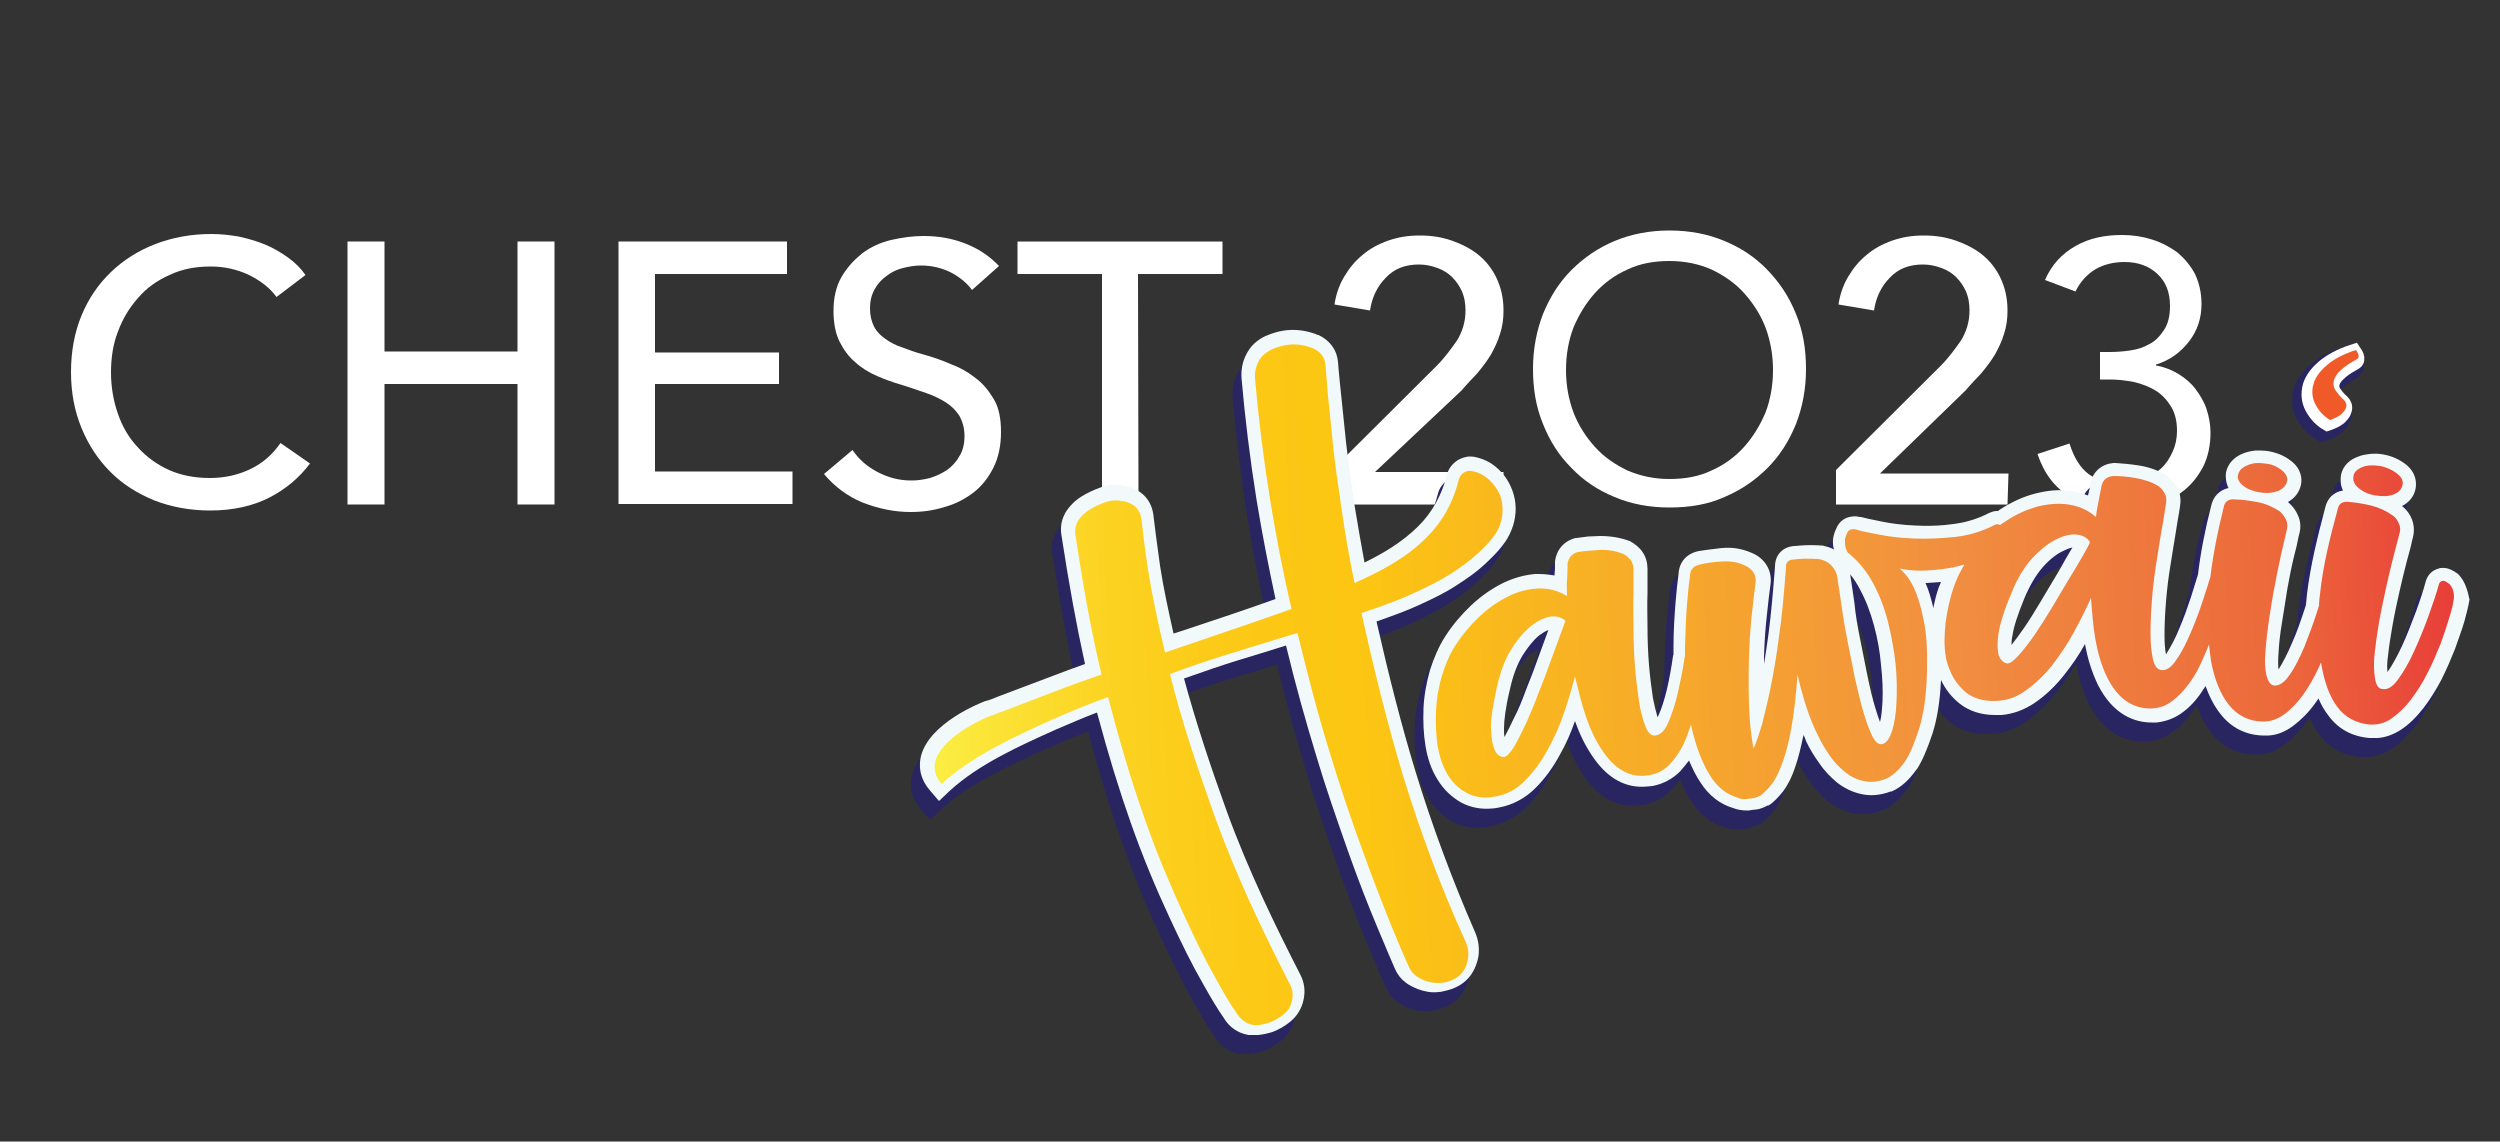
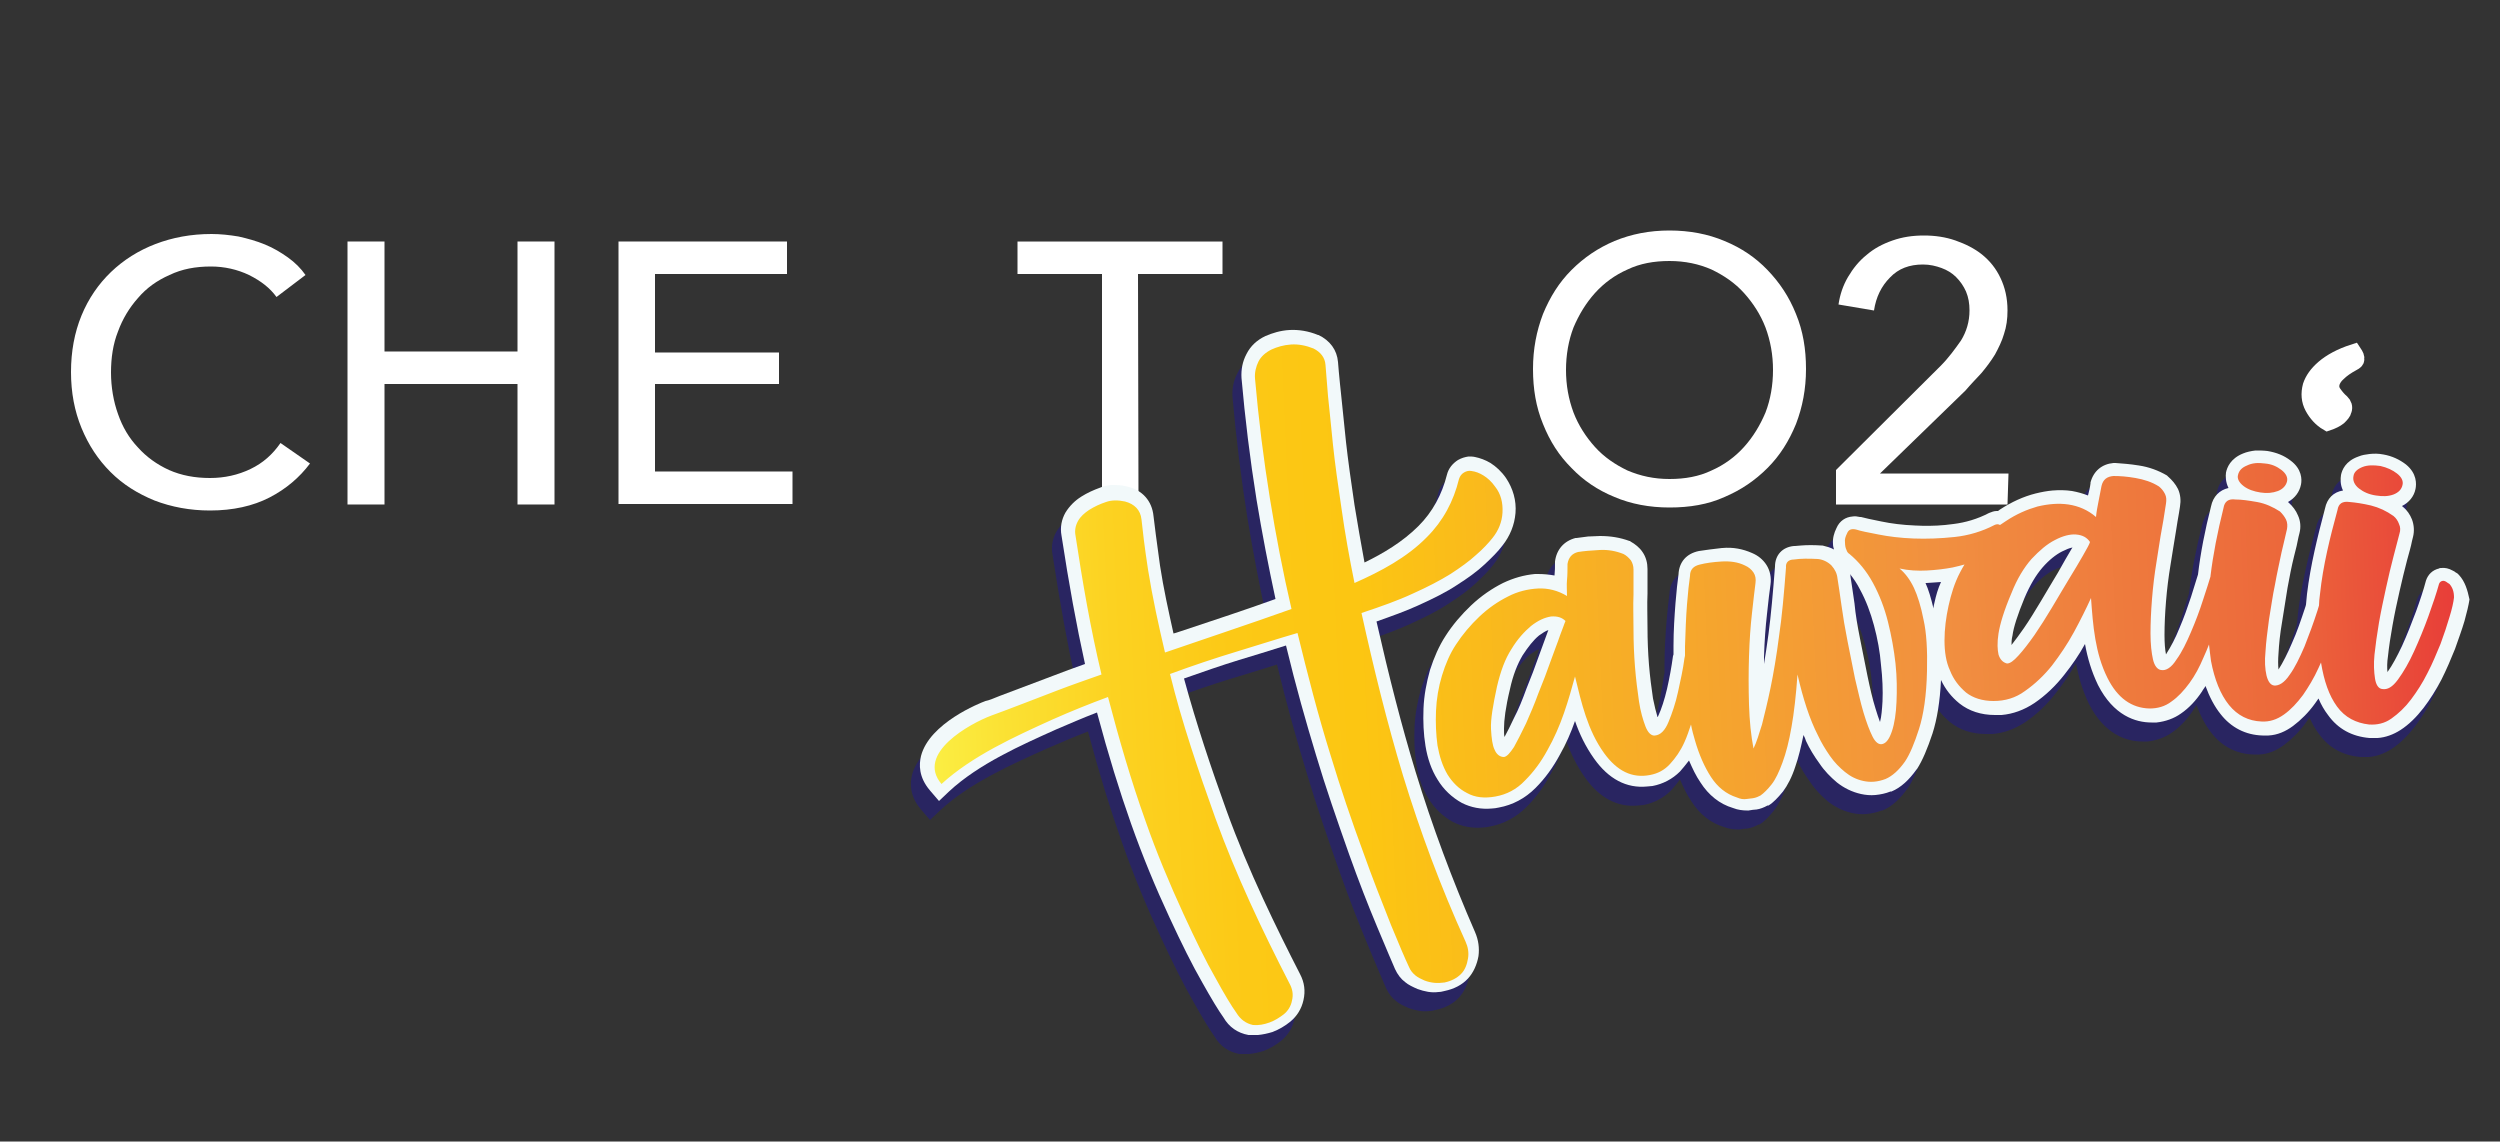
<svg xmlns="http://www.w3.org/2000/svg" xmlns:xlink="http://www.w3.org/1999/xlink" version="1.1" id="Layer_1" x="0px" y="0px" viewBox="0 0 500 228.3" style="enable-background:new 0 0 500 228.3;" xml:space="preserve">
  <rect x="0" y="0" width="500" height="228.3" fill="#333333" stroke="none" />
  <style type="text/css">
	.st0{fill:#FFFFFF;}
	.st1{fill:#292561;}
	.st2{fill:#F2F9FA;}
	.st3{fill:url(#SVGID_1_);}
	.st4{fill:#FFFFFF;stroke:#292561;stroke-width:5.103;stroke-miterlimit:10;}
	.st5{fill:#FFFFFF;stroke:#FFFFFF;stroke-width:3.317;stroke-miterlimit:10;}
	.st6{clip-path:url(#SVGID_00000024698566370080061370000002876903153260246449_);fill:#F05A28;}
</style>
  <g>
    <g>
      <g>
        <g>
          <path class="st0" d="M62,92.7c-2.1,2.8-4.8,5.1-8.1,6.8c-3.3,1.7-7.3,2.6-11.9,2.6c-4,0-7.7-0.7-11.1-2      c-3.4-1.4-6.3-3.2-8.8-5.7s-4.4-5.4-5.8-8.8c-1.4-3.4-2.1-7.1-2.1-11.2c0-4.1,0.7-7.9,2.1-11.3c1.4-3.4,3.4-6.3,5.9-8.7      c2.5-2.4,5.5-4.3,8.9-5.6s7.1-2,11.2-2c1.8,0,3.6,0.2,5.4,0.5c1.8,0.4,3.6,0.9,5.3,1.6c1.7,0.7,3.2,1.6,4.6,2.6      c1.4,1,2.6,2.2,3.5,3.5l-5.8,4.4c-1.3-1.8-3.1-3.2-5.5-4.4c-2.3-1.1-4.9-1.7-7.6-1.7c-3.1,0-5.8,0.5-8.3,1.7      c-2.5,1.1-4.6,2.6-6.3,4.6c-1.7,1.9-3.1,4.2-4,6.7c-1,2.5-1.4,5.3-1.4,8.2c0,2.9,0.5,5.8,1.4,8.3c0.9,2.6,2.2,4.8,4,6.7      c1.7,1.9,3.8,3.4,6.2,4.5c2.5,1.1,5.2,1.6,8.2,1.6c2.9,0,5.6-0.6,8.1-1.8c2.5-1.2,4.4-2.9,6-5.2L62,92.7z" />
          <path class="st0" d="M69.5,48.3h7.4v22h26.6v-22h7.4v52.6h-7.4V76.8H76.9v24.1h-7.4V48.3z" />
          <path class="st0" d="M131,94.3h27.5v6.5h-34.8V48.3h33.7v6.5H131v15.7h24.8v6.3H131L131,94.3L131,94.3z" />
-           <path class="st0" d="M194.4,58c-1-1.4-2.5-2.6-4.2-3.5c-1.8-0.9-3.8-1.4-6-1.4c-1.2,0-2.4,0.2-3.6,0.5c-1.2,0.3-2.3,0.8-3.3,1.6      c-1,0.7-1.8,1.6-2.4,2.7s-0.9,2.3-0.9,3.8c0,1.4,0.3,2.6,0.8,3.6c0.5,1,1.3,1.8,2.3,2.5c1,0.7,2.1,1.3,3.4,1.7      c1.3,0.5,2.7,1,4.2,1.4c1.8,0.5,3.6,1.1,5.4,1.9c1.9,0.7,3.5,1.6,5,2.8c1.5,1.1,2.7,2.6,3.7,4.3c1,1.7,1.4,3.9,1.4,6.5      c0,2.7-0.5,5.1-1.5,7.1c-1,2-2.3,3.7-4,5s-3.6,2.3-5.8,2.9c-2.2,0.7-4.4,1-6.8,1c-3.3,0-6.5-0.7-9.6-1.9      c-3.1-1.3-5.6-3.2-7.7-5.7l5.7-4.8c1.3,1.9,2.9,3.3,5,4.4s4.3,1.7,6.8,1.7c1.3,0,2.5-0.2,3.7-0.5c1.3-0.4,2.3-0.9,3.4-1.6      c1-0.7,1.9-1.7,2.5-2.8c0.7-1.1,1-2.5,1-4c0-1.6-0.4-2.9-1-4c-0.7-1.1-1.6-2-2.7-2.7s-2.5-1.4-4-1.9s-3.1-1.1-4.8-1.6      c-1.7-0.5-3.4-1.1-5-1.8c-1.6-0.7-3.1-1.6-4.4-2.8c-1.3-1.1-2.3-2.5-3.1-4.1c-0.8-1.6-1.2-3.7-1.2-6.1c0-2.6,0.5-4.9,1.6-6.8      c1.1-1.9,2.5-3.4,4.1-4.7c1.7-1.3,3.7-2.2,5.8-2.7c2.2-0.5,4.3-0.8,6.5-0.8c3.1,0,5.9,0.5,8.6,1.6c2.7,1.1,4.8,2.6,6.5,4.4      L194.4,58z" />
          <path class="st0" d="M227.7,100.9h-7.3V54.8h-16.9v-6.5h41v6.5h-16.9L227.7,100.9L227.7,100.9z" />
-           <path class="st0" d="M300.7,100.9h-34.3V94l20.9-20.8c1.6-1.6,2.9-3.4,4.1-5.1c1.1-1.8,1.7-3.8,1.7-6c0-1.4-0.2-2.6-0.7-3.8      c-0.5-1.1-1.1-2-2-2.9c-0.8-0.8-1.8-1.4-2.9-1.8c-1.1-0.4-2.3-0.7-3.7-0.7c-2.7,0-4.9,0.8-6.6,2.6c-1.7,1.7-2.8,3.9-3.2,6.6      l-7.1-1.2c0.3-2,0.9-3.8,1.9-5.5c1-1.7,2.2-3.2,3.7-4.4c1.5-1.3,3.2-2.2,5.2-2.9c2-0.7,4-1,6.3-1c2.2,0,4.3,0.3,6.3,1      c2,0.7,3.8,1.6,5.3,2.8c1.6,1.3,2.8,2.8,3.7,4.7c0.9,1.9,1.4,4,1.4,6.5c0,1.7-0.2,3.2-0.7,4.7c-0.4,1.4-1.1,2.8-1.8,4.1      c-0.8,1.3-1.7,2.5-2.7,3.7c-1,1.1-2.2,2.3-3.2,3.5L275,94.4h25.7L300.7,100.9L300.7,100.9z" />
          <path class="st0" d="M401.5,100.9h-34.3V94l20.9-20.8c1.6-1.6,2.9-3.4,4.1-5.1c1.1-1.8,1.7-3.8,1.7-6c0-1.4-0.2-2.6-0.7-3.8      c-0.5-1.1-1.1-2-2-2.9c-0.8-0.8-1.8-1.4-2.9-1.8c-1.1-0.4-2.3-0.7-3.7-0.7c-2.7,0-4.9,0.8-6.6,2.6c-1.7,1.7-2.8,3.9-3.2,6.6      l-7.1-1.2c0.3-2,0.9-3.8,1.9-5.5c1-1.7,2.2-3.2,3.7-4.4c1.5-1.3,3.2-2.2,5.2-2.9c2-0.7,4-1,6.3-1c2.2,0,4.3,0.3,6.3,1      s3.8,1.6,5.3,2.8c1.6,1.3,2.8,2.8,3.7,4.7c0.9,1.9,1.4,4,1.4,6.5c0,1.7-0.2,3.2-0.7,4.7c-0.4,1.4-1.1,2.8-1.8,4.1      c-0.8,1.3-1.7,2.5-2.7,3.7c-1,1.1-2.2,2.3-3.2,3.5l-17.1,16.6h25.7L401.5,100.9L401.5,100.9z" />
          <path class="st0" d="M333.9,101.5c-4,0-7.7-0.7-11-2.1c-3.4-1.4-6.2-3.3-8.6-5.8c-2.5-2.5-4.3-5.3-5.7-8.8c-1.4-3.4-2-7-2-11      c0-4,0.7-7.6,2-11c1.4-3.4,3.2-6.3,5.7-8.8c2.5-2.5,5.3-4.4,8.6-5.8c3.4-1.4,7-2.1,11-2.1c4,0,7.7,0.7,11,2.1      c3.4,1.4,6.2,3.3,8.6,5.8c2.4,2.5,4.3,5.3,5.7,8.8c1.4,3.4,2,7,2,11c0,4-0.7,7.6-2,11c-1.4,3.4-3.2,6.3-5.7,8.8      s-5.3,4.4-8.6,5.8C341.6,100.9,337.9,101.5,333.9,101.5z M333.9,95.8c3.1,0,5.9-0.5,8.4-1.7c2.5-1.1,4.7-2.7,6.5-4.7      c1.8-2,3.2-4.3,4.3-6.9c1-2.6,1.5-5.5,1.5-8.5s-0.5-5.8-1.5-8.5c-1-2.6-2.5-4.9-4.3-6.9c-1.8-2-4-3.5-6.5-4.7      c-2.5-1.1-5.3-1.7-8.4-1.7c-3.1,0-5.9,0.5-8.4,1.7c-2.5,1.1-4.7,2.7-6.5,4.7c-1.8,2-3.2,4.3-4.3,6.9c-1,2.6-1.5,5.5-1.5,8.5      s0.5,5.8,1.5,8.5c1,2.6,2.5,4.9,4.3,6.9c1.8,2,4,3.5,6.5,4.7C328.1,95.2,330.8,95.8,333.9,95.8z" />
        </g>
      </g>
    </g>
    <g>
-       <path class="st0" d="M420,70.4h1.9c1.3,0,2.7-0.1,4.1-0.3c1.4-0.2,2.7-0.6,3.9-1.3c1.2-0.6,2.1-1.6,2.9-2.8    c0.8-1.2,1.2-2.8,1.2-4.8c0-2.7-0.8-4.8-2.5-6.4c-1.7-1.6-3.9-2.4-6.6-2.4c-2.2,0-4.2,0.5-5.9,1.5c-1.6,1-3,2.5-3.9,4.4l-6.1-2.3    c1.3-3,3.3-5.2,6.1-6.8s5.9-2.2,9.3-2.2c2.1,0,4.1,0.3,6,0.9c1.9,0.6,3.6,1.5,5.1,2.6c1.4,1.2,2.6,2.6,3.5,4.3    c0.8,1.7,1.3,3.7,1.3,6c0,2.8-0.8,5.3-2.5,7.5c-1.7,2.2-3.9,3.8-6.6,4.6v0.2c1.7,0.3,3.2,0.9,4.5,1.7c1.3,0.8,2.5,1.8,3.4,3    c0.9,1.2,1.7,2.5,2.2,4c0.5,1.5,0.8,3.1,0.8,4.7c0,2.6-0.5,4.8-1.4,6.7c-1,1.9-2.2,3.5-3.8,4.8c-1.6,1.3-3.5,2.3-5.6,2.9    c-2.1,0.6-4.4,1-6.7,1c-4,0-7.6-0.9-10.6-2.6s-5.2-4.6-6.5-8.5l6.4-2.1c0.9,2.9,2.2,4.9,3.8,6.1c1.6,1.2,3.9,1.8,6.9,1.8    c1.5,0,2.9-0.2,4.2-0.8c1.3-0.5,2.4-1.2,3.4-2.1c1-0.9,1.7-2,2.3-3.3c0.6-1.3,0.9-2.7,0.9-4.2c0-2-0.4-3.6-1.2-4.9    c-0.8-1.3-1.8-2.4-3.1-3.2c-1.3-0.8-2.7-1.3-4.3-1.7c-1.6-0.3-3.2-0.5-4.9-0.5H420V70.4z" />
-     </g>
+       </g>
  </g>
  <g>
    <g>
      <g>
        <g>
          <g>
            <path class="st1" d="M281.3,158.1c-2.8-9.2-5.3-19-7.8-30c3.1-1.1,5.9-2.1,8.3-3.2c3.1-1.4,5.7-2.7,7.8-4.1       c2.2-1.4,4-2.7,5.5-4.1c1.5-1.4,2.7-2.6,3.6-3.8c1.5-1.9,2.4-4.1,2.6-6.5c0.2-2.5-0.5-4.9-1.9-7c-0.9-1.3-2-2.3-3.1-3       c-1-0.6-2.1-1-3.1-1.2c-0.4-0.1-0.9-0.1-1.3-0.1c-0.7,0.1-1.4,0.3-2.1,0.7c-1.1,0.7-1.9,1.7-2.2,2.9c-1,4-2.9,7.5-5.7,10.3       c-3.2,3.2-7.1,5.5-10.8,7.3c-0.7-3.9-1.4-7.7-2-11.5c-0.7-4.7-1.3-9-1.7-12.6c-0.4-3.7-0.7-6.9-1-9.7l-0.2-1.9       c-0.2-1.8-0.3-3.3-0.4-4.4c-0.2-2.4-1.6-4.3-3.9-5.4l-0.1,0c-1.9-0.8-3.9-1.1-5.7-1c-1.8,0.1-3.4,0.6-4.8,1.2       c-1.7,0.8-3,2-3.8,3.6c-0.8,1.5-1.1,3.1-1,4.8c0.7,8,1.7,16.2,3,24.3c1.1,6.7,2.4,13.4,3.8,19.9c-6.1,2.2-12.2,4.2-18.2,6.2       c-0.7,0.2-1.4,0.5-2.2,0.7c-1-4.5-2-9-2.7-13.6c-0.7-4.9-1.1-8.3-1.3-9.9c-0.3-3-2.2-5.2-5.3-5.9c-1.1-0.3-2.1-0.3-3.2-0.3       c-0.7,0.1-1.5,0.2-2.1,0.5c-1.4,0.5-2.7,1.1-3.8,1.8c-1.3,0.8-2.4,1.9-3.2,3.2c-0.8,1.4-1.1,3-0.8,4.6c1.5,9.8,3,18,4.7,25.7       c-2.3,0.8-4.4,1.6-6.5,2.4c-1.9,0.7-7.1,2.7-10.6,4c-1.2,0.5-2.2,0.9-2.8,1c-1.1,0.4-11.2,4.4-12.9,11       c-0.4,1.7-0.5,4.2,1.8,6.9l1.8,2.1l2-1.9c5.9-5.5,14.5-9.3,21.4-12.4c2.6-1.1,5.3-2.3,8.2-3.4c2.3,8.6,4.5,15.7,6.8,22.2       c2.3,6.5,4.9,12.8,7.7,18.8c2.4,5.2,4.6,9.6,6.5,12.9c1.9,3.4,3.3,5.7,4.3,7.1c1.1,1.9,2.8,3.1,5,3.5l0.2,0l0.2,0       c0.5,0,1,0,1.5,0c1-0.1,1.9-0.3,2.9-0.6c1.3-0.5,2.5-1.2,3.6-2.1c1.3-1.1,2.2-2.5,2.6-4.3c0.4-1.8,0.2-3.5-0.7-5.2       c-4.5-8.8-10.3-20.5-14.7-32.7c-3-8.3-6-17.2-8.5-26.4c3.7-1.3,7.4-2.6,11-3.7c2.9-0.9,6-1.8,9.4-2.9c2,8.3,4,15.3,6,21.9       c1.9,6.4,4.2,13,6.6,19.8c2,5.6,3.8,10.2,5.6,14.5c1.9,4.6,3.1,7.3,3.6,8.5c0.5,1.1,1.2,2,2,2.6c0.7,0.6,1.6,1,2.5,1.4       c1.4,0.5,2.8,0.8,4.2,0.6c0.4,0,0.8-0.1,1.2-0.2c1.9-0.4,3.5-1.2,4.7-2.5c1.1-1.2,1.8-2.8,2.1-4.5c0.2-1.6,0-3.2-0.7-4.8       C288.7,179.9,284.6,168.9,281.3,158.1z" />
          </g>
          <g>
            <g>
              <path class="st1" d="M490,118.8l-0.3-0.3c0,0-0.5-0.3-0.5-0.3l-0.1-0.1l-0.4-0.2c-0.7-0.4-1.5-0.6-2.3-0.5        c-0.1,0-0.3,0-0.4,0.1c-1.3,0.3-2.2,1.2-2.6,2.4c-0.5,1.9-1.2,4-2,6.2c-0.9,2.4-1.8,4.7-2.8,6.9c-1,2.1-1.9,3.8-2.9,5.2        c0,0,0,0,0,0.1c-0.1-0.9-0.1-2,0.1-3.3c0.2-1.9,0.5-3.9,0.9-6.1c0.4-2.3,0.9-4.6,1.4-6.8c0.5-2.2,1-4.3,1.5-6.2        c0.4-1.5,0.8-2.8,1-3.9l0.2-0.8c0.3-1.2,0.2-2.4-0.2-3.5c-0.4-1-1-1.9-1.9-2.6l-0.1-0.1c1.4-0.7,2.4-1.9,2.7-3.4        c0.2-1,0.3-3.1-1.9-4.9c-1.3-1-2.8-1.7-4.5-2c-1-0.2-1.9-0.2-2.8-0.1c-0.8,0.1-1.5,0.2-2.2,0.5c-2.6,0.9-3.3,2.7-3.5,3.7        c-0.1,0.7-0.2,1.9,0.4,3.1c-1.9,0.3-3.2,1.6-3.6,3.6c-1.5,5.7-2.9,11.3-3.6,17.1c-0.1,0.7-0.1,1.4-0.2,2.1        c0,0-0.1,0.5-0.2,0.7c-0.8,2.4-1.6,4.8-2.6,7c-0.9,2.1-1.8,3.9-2.7,5.3c0,0,0,0,0,0c-0.1-0.9-0.1-2,0-3.2        c0.1-1.9,0.3-3.9,0.7-6.2c0.4-2.3,0.7-4.6,1.1-6.9c0.4-2.2,0.8-4.3,1.3-6.3c0.4-1.5,0.7-2.8,0.9-3.9l0.2-0.8        c0.3-1.2,0.2-2.4-0.3-3.5c-0.4-1-1.1-1.9-1.9-2.6l-0.1-0.1l0,0c1.4-0.8,2.3-2,2.6-3.5c0.2-1,0.2-3.1-2.1-4.8        c-1.3-1-2.8-1.6-4.6-1.9c-0.8-0.1-1.6-0.1-2.4-0.1c-0.9,0.1-1.8,0.3-2.5,0.6c-2.5,1-3.2,2.8-3.4,3.8c-0.1,0.7-0.1,1.9,0.5,3.1        c-1.8,0.4-3.1,1.7-3.5,3.7c-1.2,4.7-2.1,9.3-2.6,13.6c-0.3,0.9-0.7,2.3-1.4,4.5c-0.7,2.1-1.4,4.1-2.3,6.2        c-0.8,2-1.7,3.7-2.6,5.1c0,0.1-0.1,0.1-0.1,0.2c-0.2-1-0.3-2.3-0.3-3.9c0-2,0.1-4.3,0.3-6.7c0.2-2.5,0.5-4.9,0.9-7.3        c0.4-2.3,0.7-4.6,1.1-6.8l0.3-1.9c0.2-1.2,0.4-2.2,0.5-3c0.2-1.2,0.1-2.4-0.4-3.5c-0.5-1-1.2-1.8-2-2.5l-0.1-0.1l-0.1-0.1        c-1.7-1-3.6-1.7-5.6-2c-1.8-0.3-3.4-0.4-4.7-0.5l-0.1,0l-0.1,0c-0.1,0-0.2,0-0.2,0c-2.3,0.2-4,1.6-4.6,3.9l0,0.1l0,0.1        c-0.1,0.8-0.3,1.6-0.5,2.4c-1-0.4-2.1-0.7-3.2-0.9c-1.3-0.2-2.6-0.2-3.9-0.1c-1.1,0.1-2.2,0.3-3.4,0.6        c-2.4,0.6-4.8,1.7-7.1,3.2c-0.1,0.1-0.3,0.2-0.4,0.3c-0.1,0-0.2,0-0.3,0c-0.5,0-1,0.2-1.5,0.4c-2.3,1.2-4.7,1.9-7.1,2.2        c-0.6,0.1-1.1,0.1-1.7,0.2c-2.1,0.2-4.1,0.2-6,0.1c-2.5-0.1-4.8-0.4-6.7-0.8c-2-0.4-3.4-0.7-4.1-0.9l-0.1,0l-0.1,0        c-0.5-0.1-1-0.2-1.5-0.1c-1.4,0.1-2.6,0.9-3.2,2.3c-0.5,1-0.8,2.1-0.7,3.2c0,0.4,0.1,0.8,0.2,1.1c-0.7-0.4-1.5-0.6-2.3-0.8        l-0.1,0l-0.1,0c-1.5-0.1-2.9-0.1-4.1,0c-0.4,0-0.8,0.1-1.2,0.1c-0.1,0-0.1,0-0.2,0c-2.3,0.2-3.8,1.8-3.8,4.1        c-0.4,5.2-0.8,9.7-1.3,13.5c-0.3,2.2-0.6,4.2-0.9,6c0-0.5,0-1,0-1.5c0.1-3.1,0.3-5.9,0.6-8.5c0.3-2.8,0.5-4.6,0.7-5.9        c0.2-1.4-0.1-2.8-0.8-3.9c-0.7-1.1-1.7-1.9-2.9-2.4c-1.8-0.8-3.8-1.2-5.9-1l-0.1,0c-1.8,0.2-3.3,0.4-4.6,0.6        c-2.5,0.5-4,2.2-4.1,4.7c-0.2,1.4-0.4,3.3-0.6,5.7c-0.2,2.6-0.4,5.5-0.4,8.6c0,0.5,0,1.1,0,1.7l-0.1,0.3        c-0.3,2.2-0.7,4.4-1.2,6.6c-0.5,2.1-1.1,4-1.8,5.5c0,0,0,0.1-0.1,0.1c-0.3-1-0.6-2.2-0.9-3.7c-0.3-2-0.6-4.3-0.8-6.7        c-0.2-2.5-0.3-5-0.3-7.4c0-2.4-0.1-4.7,0-6.9l0-1.9c0-1.2,0-2.2,0-3c0-1.2-0.3-2.4-1-3.4c-0.6-0.9-1.5-1.6-2.4-2.1l-0.1-0.1        l-0.1,0c-1.9-0.7-3.8-1-5.9-1c-0.8,0-1.6,0.1-2.4,0.1c-0.8,0.1-1.6,0.2-2.3,0.3l-0.1,0l-0.1,0c-2.3,0.6-3.8,2.3-4.1,4.7l0,0.1        l0,0.1c0,0.9,0,1.7-0.1,2.6c-1.1-0.2-2.2-0.3-3.3-0.3c-0.2,0-0.4,0-0.6,0c-2.2,0.2-4.3,0.8-6.4,1.8c-2.2,1.1-4.4,2.6-6.4,4.5        c-1.9,1.8-3.7,3.9-5.1,6.1c-1.3,2-2.3,4.3-3.1,6.8c-0.7,2.5-1.2,5.1-1.3,7.7c-0.1,2.6,0,5.1,0.4,7.5c0.4,2.5,1.2,4.8,2.4,6.7        c1.2,2,2.9,3.6,4.9,4.7c1.8,0.9,3.8,1.3,6,1.1c0.4,0,0.9-0.1,1.4-0.2c2.7-0.5,5.2-1.8,7.3-3.9c1.9-1.9,3.5-4.1,4.9-6.7        c1.2-2.1,2.2-4.4,3-6.7c0.9,2.6,2.1,5.1,3.8,7.5c2.9,4.1,6.5,6,10.6,5.6c0.4,0,0.7-0.1,1.1-0.1c2.1-0.4,4-1.4,5.5-2.9        c0.6-0.7,1.2-1.4,1.8-2.2c0.7,1.6,1.4,3.1,2.3,4.4c1.6,2.5,3.8,4.3,6.5,5.1c1,0.4,2,0.5,2.9,0.5c0.1,0,0.1,0,0.2,0        c0.6-0.1,1.2-0.2,1.6-0.2c0.7-0.1,1.5-0.4,2.2-0.8l0.1,0l0.1,0c1-0.6,1.9-1.6,2.9-2.8c0.9-1.2,1.8-2.9,2.5-5.1        c0.6-1.7,1.1-3.8,1.6-6.2c0.2,0.4,0.4,0.8,0.5,1.2c0.7,1.5,1.6,3,2.7,4.5c1,1.5,2.2,2.7,3.5,3.8c1.4,1.1,3,1.9,4.8,2.3        c0.9,0.2,1.9,0.3,2.9,0.2c1-0.1,2-0.3,3-0.7l0.1,0l0.1,0c1.9-0.8,3.5-2.3,5-4.4l0.1-0.1c1.1-1.7,2.1-4.1,3.1-7.1        c0.9-2.8,1.5-6.4,1.7-10.7c0.9,1.9,2.1,3.4,3.7,4.7c1.9,1.5,4.3,2.3,7.1,2.3c0.4,0,0.9,0,1.3,0c2.3-0.2,4.5-1,6.6-2.4        c2.2-1.5,4.2-3.4,6-5.7c1.5-1.9,2.9-3.9,4.1-6.1c0.5,2.8,1.3,5.5,2.6,8.2c3.1,6.1,7.5,7.5,10.7,7.5c0.3,0,0.7,0,1,0        c1.8-0.2,3.5-0.8,4.9-1.8c1.6-1.1,3-2.6,4.2-4.4c0.2-0.4,0.5-0.7,0.7-1.1c0.8,2.2,1.8,4.1,3,5.6c2.1,2.7,5,4.2,8.4,4.3        c0.4,0,0.8,0,1.2,0c1.8-0.1,3.4-0.8,4.9-1.9c1.6-1.2,3.1-2.7,4.4-4.5c0.2-0.3,0.5-0.7,0.7-1c0.5,1.2,1.2,2.4,1.9,3.3        c2,2.8,4.8,4.3,8.3,4.6c0.5,0,1.1,0,1.6,0c0,0,0,0,0,0c1.6-0.1,3.2-0.7,4.6-1.6c1.7-1.1,3.2-2.6,4.6-4.4        c1.3-1.7,2.5-3.6,3.6-5.7c1-2,1.9-4.1,2.7-6.1c0.7-2,1.4-3.9,1.9-5.6c0.5-1.8,0.8-3.1,1-4.3        C491.7,121.8,491.2,120.1,490,118.8z M307.8,130c-0.5,1.4-1.1,3-1.9,5.2c-0.7,2-1.5,4.1-2.4,6.3c-0.8,2.2-1.6,4.2-2.5,5.9        c-0.7,1.5-1.3,2.7-1.9,3.8c-0.1-0.4-0.1-1-0.1-1.7c0-1.6,0.3-4.2,1.2-7.9c0.6-2.8,1.5-5,2.5-6.7c1.1-1.7,2.2-3.1,3.3-4        c0.7-0.5,1.3-0.9,1.9-1.1C307.8,129.9,307.8,130,307.8,130z M374.7,144.1c-0.1,1.6-0.2,3-0.5,4.1c-0.3-0.8-0.6-1.7-0.9-2.7        c-0.6-1.9-1.1-4.1-1.6-6.5c-0.5-2.5-1-5.1-1.5-7.5c-0.5-2.5-0.9-4.8-1.1-7c-0.3-2.2-0.6-4-0.8-5.4c0-0.2,0-0.3-0.1-0.5        c0.7,0.9,1.4,1.9,2,3.1c1.2,2.2,2.1,4.6,2.8,7.2c0.7,2.6,1.2,5.3,1.4,7.9C374.7,139.5,374.8,141.9,374.7,144.1z M385.1,124.3        c-0.1,0.4-0.2,0.8-0.2,1.2c-0.5-2.1-1-3.8-1.6-5.1c0.1,0,0.1,0,0.2,0c0.5,0,1-0.1,1.5-0.1c0.5,0,0.9-0.1,1.4-0.1        C385.8,121.5,385.4,122.9,385.1,124.3z M412.5,113.6c-0.7,1.2-1.6,2.7-2.7,4.7c-1.1,1.8-2.2,3.7-3.4,5.7        c-1.2,2-2.3,3.8-3.4,5.4c-0.9,1.3-1.8,2.5-2.5,3.4c0-0.5,0-1.1,0.2-1.9c0.2-1.6,1-4.1,2.4-7.5c1.1-2.6,2.3-4.6,3.6-6.1        c1.3-1.5,2.7-2.6,3.9-3.2c0.8-0.4,1.5-0.7,2.1-0.8C412.6,113.5,412.6,113.5,412.5,113.6z" />
            </g>
          </g>
        </g>
      </g>
      <g>
        <path class="st2" d="M283.1,154.3c-2.8-9.2-5.3-19-7.8-30c3.1-1.1,5.9-2.1,8.3-3.2c3.1-1.4,5.7-2.7,7.8-4.1     c2.2-1.4,4-2.7,5.5-4.1c1.5-1.4,2.7-2.6,3.6-3.8c1.5-1.9,2.4-4.1,2.6-6.5c0.2-2.5-0.5-4.9-1.9-7c-0.9-1.3-2-2.3-3.1-3     c-1-0.6-2.1-1-3.1-1.2c-0.4-0.1-0.9-0.1-1.3-0.1c-0.7,0.1-1.4,0.3-2.1,0.7c-1.1,0.7-1.9,1.7-2.2,2.9c-1,4-2.9,7.5-5.7,10.3     c-3.2,3.2-7.1,5.5-10.8,7.3c-0.7-3.9-1.4-7.7-2-11.5c-0.7-4.7-1.3-9-1.7-12.6c-0.4-3.7-0.7-6.9-1-9.7l-0.2-1.9     c-0.2-1.8-0.3-3.3-0.4-4.4c-0.2-2.4-1.6-4.3-3.9-5.4l-0.1,0c-1.9-0.8-3.9-1.1-5.7-1c-1.8,0.1-3.4,0.6-4.8,1.2     c-1.7,0.8-3,2-3.8,3.6c-0.8,1.5-1.1,3.1-1,4.8c0.7,8,1.7,16.2,3,24.3c1.1,6.7,2.4,13.4,3.8,19.9c-6.1,2.2-12.2,4.2-18.2,6.2     c-0.7,0.2-1.4,0.5-2.2,0.7c-1-4.5-2-9-2.7-13.6c-0.7-4.9-1.1-8.3-1.3-9.9c-0.3-3-2.2-5.2-5.3-5.9c-1.1-0.3-2.1-0.3-3.2-0.3     c-0.7,0.1-1.5,0.2-2.1,0.5c-1.4,0.5-2.7,1.1-3.8,1.8c-1.3,0.8-2.4,1.9-3.2,3.2c-0.8,1.4-1.1,3-0.8,4.6c1.5,9.8,3,18,4.7,25.7     c-2.3,0.8-4.4,1.6-6.5,2.4c-1.9,0.7-7.1,2.7-10.6,4c-1.2,0.5-2.2,0.9-2.8,1c-1.1,0.4-11.2,4.4-12.9,11c-0.4,1.7-0.5,4.2,1.8,6.9     l1.8,2.1l2-1.9c5.9-5.5,14.5-9.3,21.4-12.4c2.6-1.1,5.3-2.3,8.2-3.4c2.3,8.6,4.5,15.7,6.8,22.2c2.3,6.5,4.9,12.8,7.7,18.8     c2.4,5.2,4.6,9.6,6.5,12.9c1.9,3.4,3.3,5.7,4.3,7.1c1.1,1.9,2.8,3.1,5,3.5l0.2,0l0.2,0c0.5,0,1,0,1.5,0c1-0.1,1.9-0.3,2.9-0.6     c1.3-0.5,2.5-1.2,3.6-2.1c1.3-1.1,2.2-2.5,2.6-4.3c0.4-1.8,0.2-3.5-0.7-5.2c-4.5-8.8-10.3-20.5-14.7-32.7c-3-8.3-6-17.2-8.5-26.4     c3.7-1.3,7.4-2.6,11-3.7c2.9-0.9,6-1.8,9.4-2.9c2,8.3,4,15.3,6,21.9c1.9,6.4,4.2,13,6.6,19.8c2,5.6,3.8,10.2,5.6,14.5     c1.9,4.6,3.1,7.3,3.6,8.5c0.5,1.1,1.2,2,2,2.6c0.7,0.6,1.6,1,2.5,1.4c1.4,0.5,2.8,0.8,4.2,0.6c0.4,0,0.8-0.1,1.2-0.2     c1.9-0.4,3.5-1.2,4.7-2.5c1.1-1.2,1.8-2.8,2.1-4.5c0.2-1.6,0-3.2-0.7-4.8C290.5,176.1,286.4,165.1,283.1,154.3z" />
        <path class="st2" d="M491.8,115l-0.3-0.3c0,0-0.5-0.3-0.5-0.3l-0.1-0.1l-0.4-0.2c-0.7-0.4-1.5-0.6-2.3-0.5c-0.1,0-0.3,0-0.4,0.1     c-1.3,0.3-2.2,1.2-2.6,2.4c-0.5,1.9-1.2,4-2,6.2c-0.9,2.4-1.8,4.7-2.8,6.9c-1,2.1-1.9,3.8-2.9,5.2c0,0,0,0,0,0.1     c-0.1-0.9-0.1-2,0.1-3.3c0.2-1.9,0.5-3.9,0.9-6.1c0.4-2.3,0.9-4.6,1.4-6.8c0.5-2.2,1-4.3,1.5-6.2c0.4-1.5,0.8-2.8,1-3.9l0.2-0.8     c0.3-1.2,0.2-2.4-0.2-3.5c-0.4-1-1-1.9-1.9-2.6l-0.1-0.1c1.4-0.7,2.4-1.9,2.7-3.4c0.2-1,0.3-3.1-1.9-4.9c-1.3-1-2.8-1.7-4.5-2     c-1-0.2-1.9-0.2-2.8-0.1c-0.8,0.1-1.5,0.2-2.2,0.5c-2.6,0.9-3.3,2.7-3.5,3.7c-0.1,0.7-0.2,1.9,0.4,3.1c-1.9,0.3-3.2,1.6-3.6,3.6     c-1.5,5.7-2.9,11.3-3.6,17.1c-0.1,0.7-0.1,1.4-0.2,2.1c0,0-0.1,0.5-0.2,0.7c-0.8,2.4-1.6,4.8-2.6,7c-0.9,2.1-1.8,3.9-2.7,5.3     c0,0,0,0,0,0c-0.1-0.9-0.1-2,0-3.2c0.1-1.9,0.3-3.9,0.7-6.2c0.4-2.3,0.7-4.6,1.1-6.9c0.4-2.2,0.8-4.3,1.3-6.3     c0.4-1.5,0.7-2.8,0.9-3.9l0.2-0.8c0.3-1.2,0.2-2.4-0.3-3.5c-0.4-1-1.1-1.9-1.9-2.6l-0.1-0.1l0,0c1.4-0.8,2.3-2,2.6-3.5     c0.2-1,0.2-3.1-2.1-4.8c-1.3-1-2.8-1.6-4.6-1.9c-0.8-0.1-1.6-0.1-2.4-0.1c-0.9,0.1-1.8,0.3-2.5,0.6c-2.5,1-3.2,2.8-3.4,3.8     c-0.1,0.7-0.1,1.9,0.5,3.1c-1.8,0.4-3.1,1.7-3.5,3.7c-1.2,4.7-2.1,9.3-2.6,13.6c-0.3,0.9-0.7,2.3-1.4,4.5     c-0.7,2.1-1.4,4.1-2.3,6.2c-0.8,2-1.7,3.7-2.6,5.1c0,0.1-0.1,0.1-0.1,0.2c-0.2-1-0.3-2.3-0.3-3.9c0-2,0.1-4.3,0.3-6.7     c0.2-2.5,0.5-4.9,0.9-7.3c0.4-2.3,0.7-4.6,1.1-6.8l0.3-1.9c0.2-1.2,0.4-2.2,0.5-3c0.2-1.2,0.1-2.4-0.4-3.5c-0.5-1-1.2-1.8-2-2.5     l-0.1-0.1l-0.1-0.1c-1.7-1-3.6-1.7-5.6-2c-1.8-0.3-3.4-0.4-4.7-0.5l-0.1,0l-0.1,0c-0.1,0-0.2,0-0.2,0c-2.3,0.2-4,1.6-4.6,3.9     l0,0.1l0,0.1c-0.1,0.8-0.3,1.6-0.5,2.4c-1-0.4-2.1-0.7-3.2-0.9c-1.3-0.2-2.6-0.2-3.9-0.1c-1.1,0.1-2.2,0.3-3.4,0.6     c-2.4,0.6-4.8,1.7-7.1,3.2c-0.1,0.1-0.3,0.2-0.4,0.3c-0.1,0-0.2,0-0.3,0c-0.5,0-1,0.2-1.5,0.4c-2.3,1.2-4.7,1.9-7.1,2.2     c-0.6,0.1-1.1,0.1-1.7,0.2c-2.1,0.2-4.1,0.2-6,0.1c-2.5-0.1-4.8-0.4-6.7-0.8c-2-0.4-3.4-0.7-4.1-0.9l-0.1,0l-0.1,0     c-0.5-0.1-1-0.2-1.5-0.1c-1.4,0.1-2.6,0.9-3.2,2.3c-0.5,1-0.8,2.1-0.7,3.2c0,0.4,0.1,0.8,0.2,1.1c-0.7-0.4-1.5-0.6-2.3-0.8     l-0.1,0l-0.1,0c-1.5-0.1-2.9-0.1-4.1,0c-0.4,0-0.8,0.1-1.2,0.1c-0.1,0-0.1,0-0.2,0c-2.3,0.2-3.8,1.8-3.8,4.1     c-0.4,5.2-0.8,9.7-1.3,13.5c-0.3,2.2-0.6,4.2-0.9,6c0-0.5,0-1,0-1.5c0.1-3.1,0.3-5.9,0.6-8.5c0.3-2.8,0.5-4.6,0.7-5.9     c0.2-1.4-0.1-2.8-0.8-3.9c-0.7-1.1-1.7-1.9-2.9-2.4c-1.8-0.8-3.8-1.2-5.9-1l-0.1,0c-1.8,0.2-3.3,0.4-4.6,0.6     c-2.5,0.5-4,2.2-4.1,4.7c-0.2,1.4-0.4,3.3-0.6,5.7c-0.2,2.6-0.4,5.5-0.4,8.6c0,0.5,0,1.1,0,1.7l-0.1,0.3     c-0.3,2.2-0.7,4.4-1.2,6.6c-0.5,2.1-1.1,4-1.8,5.5c0,0,0,0.1-0.1,0.1c-0.3-1-0.6-2.2-0.9-3.7c-0.3-2-0.6-4.3-0.8-6.7     c-0.2-2.5-0.3-5-0.3-7.4c0-2.4-0.1-4.7,0-6.9l0-1.9c0-1.2,0-2.2,0-3c0-1.2-0.3-2.4-1-3.4c-0.6-0.9-1.5-1.6-2.4-2.1l-0.1-0.1     l-0.1,0c-1.9-0.7-3.8-1-5.9-1c-0.8,0-1.6,0.1-2.4,0.1c-0.8,0.1-1.6,0.2-2.3,0.3l-0.1,0l-0.1,0c-2.3,0.6-3.8,2.3-4.1,4.7l0,0.1     l0,0.1c0,0.9,0,1.7-0.1,2.6c-1.1-0.2-2.2-0.3-3.3-0.3c-0.2,0-0.4,0-0.6,0c-2.2,0.2-4.3,0.8-6.4,1.8c-2.2,1.1-4.4,2.6-6.4,4.5     c-1.9,1.8-3.7,3.9-5.1,6.1c-1.3,2-2.3,4.3-3.1,6.8c-0.7,2.5-1.2,5.1-1.3,7.7c-0.1,2.6,0,5.1,0.4,7.5c0.4,2.5,1.2,4.8,2.4,6.7     c1.2,2,2.9,3.6,4.9,4.7c1.8,0.9,3.8,1.3,6,1.1c0.4,0,0.9-0.1,1.4-0.2c2.7-0.5,5.2-1.8,7.3-3.9c1.9-1.9,3.5-4.1,4.9-6.7     c1.2-2.1,2.2-4.4,3-6.7c0.9,2.6,2.1,5.1,3.8,7.5c2.9,4.1,6.5,6,10.6,5.6c0.4,0,0.7-0.1,1.1-0.1c2.1-0.4,4-1.4,5.5-2.9     c0.6-0.7,1.2-1.4,1.8-2.2c0.7,1.6,1.4,3.1,2.3,4.4c1.6,2.5,3.8,4.3,6.5,5.1c1,0.4,2,0.5,2.9,0.5c0.1,0,0.1,0,0.2,0     c0.6-0.1,1.2-0.2,1.6-0.2c0.7-0.1,1.5-0.4,2.2-0.8l0.1,0l0.1,0c1-0.6,1.9-1.6,2.9-2.8c0.9-1.2,1.8-2.9,2.5-5.1     c0.6-1.7,1.1-3.8,1.6-6.2c0.2,0.4,0.4,0.8,0.5,1.2c0.7,1.5,1.6,3,2.7,4.5c1,1.5,2.2,2.7,3.5,3.8c1.4,1.1,3,1.9,4.8,2.3     c0.9,0.2,1.9,0.3,2.9,0.2c1-0.1,2-0.3,3-0.7l0.1,0l0.1,0c1.9-0.8,3.5-2.3,5-4.4l0.1-0.1c1.1-1.7,2.1-4.1,3.1-7.1     c0.9-2.8,1.5-6.4,1.7-10.7c0.9,1.9,2.1,3.4,3.7,4.7c1.9,1.5,4.3,2.3,7.1,2.3c0.4,0,0.9,0,1.3,0c2.3-0.2,4.5-1,6.6-2.4     c2.2-1.5,4.2-3.4,6-5.7c1.5-1.9,2.9-3.9,4.1-6.1c0.5,2.8,1.3,5.5,2.6,8.2c3.1,6.1,7.5,7.5,10.7,7.5c0.3,0,0.7,0,1,0     c1.8-0.2,3.5-0.8,4.9-1.8c1.6-1.1,3-2.6,4.2-4.4c0.2-0.4,0.5-0.7,0.7-1.1c0.8,2.2,1.8,4.1,3,5.6c2.1,2.7,5,4.2,8.4,4.3     c0.4,0,0.8,0,1.2,0c1.8-0.1,3.4-0.8,4.9-1.9c1.6-1.2,3.1-2.7,4.4-4.5c0.2-0.3,0.5-0.7,0.7-1c0.5,1.2,1.2,2.4,1.9,3.3     c2,2.8,4.8,4.3,8.3,4.6c0.5,0,1.1,0,1.6,0c0,0,0,0,0,0c1.6-0.1,3.2-0.7,4.6-1.6c1.7-1.1,3.2-2.6,4.6-4.4c1.3-1.7,2.5-3.6,3.6-5.7     c1-2,1.9-4.1,2.7-6.1c0.7-2,1.4-3.9,1.9-5.6c0.5-1.8,0.8-3.1,1-4.3C493.5,118,493,116.3,491.8,115z M309.6,126.2     c-0.5,1.4-1.1,3-1.9,5.2c-0.7,2-1.5,4.1-2.4,6.3c-0.8,2.2-1.6,4.2-2.5,5.9c-0.7,1.5-1.3,2.7-1.9,3.8c-0.1-0.4-0.1-1-0.1-1.7     c0-1.6,0.3-4.2,1.2-7.9c0.6-2.8,1.5-5,2.5-6.7c1.1-1.7,2.2-3.1,3.3-4c0.7-0.5,1.3-0.9,1.9-1.1     C309.6,126.1,309.6,126.2,309.6,126.2z M376.5,140.3c-0.1,1.6-0.2,3-0.5,4.1c-0.3-0.8-0.6-1.7-0.9-2.7c-0.6-1.9-1.1-4.1-1.6-6.5     c-0.5-2.5-1-5.1-1.5-7.5c-0.5-2.5-0.9-4.8-1.1-7c-0.3-2.2-0.6-4-0.8-5.4c0-0.2,0-0.3-0.1-0.5c0.7,0.9,1.4,1.9,2,3.1     c1.2,2.2,2.1,4.6,2.8,7.2c0.7,2.6,1.2,5.3,1.4,7.9C376.5,135.6,376.6,138.1,376.5,140.3z M386.9,120.5c-0.1,0.4-0.2,0.8-0.2,1.2     c-0.5-2.1-1-3.8-1.6-5.1c0.1,0,0.1,0,0.2,0c0.5,0,1-0.1,1.5-0.1c0.5,0,0.9-0.1,1.4-0.1C387.6,117.7,387.2,119.1,386.9,120.5z      M414.3,109.8c-0.7,1.2-1.6,2.7-2.7,4.7c-1.1,1.8-2.2,3.7-3.4,5.7c-1.2,2-2.3,3.8-3.4,5.4c-0.9,1.3-1.8,2.5-2.5,3.4     c0-0.5,0-1.1,0.2-1.9c0.2-1.6,1-4.1,2.4-7.5c1.1-2.6,2.3-4.6,3.6-6.1c1.3-1.5,2.7-2.6,3.9-3.2c0.8-0.4,1.5-0.7,2.1-0.8     C414.4,109.6,414.4,109.7,414.3,109.8z" />
      </g>
      <g>
        <g>
          <linearGradient id="SVGID_1_" gradientUnits="userSpaceOnUse" x1="186.117" y1="133.628" x2="491.097" y2="133.628" gradientTransform="matrix(0.999 -4.354708e-02 4.354708e-02 0.999 -5.486 14.311)">
            <stop offset="0" style="stop-color:#FBEE43" />
            <stop offset="4.482770e-02" style="stop-color:#FBE234" />
            <stop offset="0.12" style="stop-color:#FCD221" />
            <stop offset="0.198" style="stop-color:#FCC916" />
            <stop offset="0.281" style="stop-color:#FCC612" />
            <stop offset="0.668" style="stop-color:#F18F40" />
            <stop offset="0.888" style="stop-color:#EC683B" />
            <stop offset="1" style="stop-color:#E83E39" />
          </linearGradient>
          <path class="st3" d="M471.8,97.7c0.9,0.7,2,1.2,3.4,1.4c1.3,0.2,2.4,0.2,3.5-0.2c1-0.4,1.6-1,1.8-1.9c0.2-0.8-0.2-1.6-1.1-2.3      c-0.9-0.7-2-1.2-3.3-1.5c-1.4-0.2-2.6-0.2-3.6,0.2c-1,0.4-1.7,1-1.8,1.8C470.5,96.1,470.9,97,471.8,97.7z M448.7,97.2      c0.9,0.7,2.1,1.1,3.4,1.3c1.3,0.2,2.4,0.1,3.5-0.3c1-0.4,1.6-1.1,1.8-1.9c0.2-0.8-0.2-1.6-1.1-2.3c-0.9-0.7-2-1.2-3.3-1.3      c-1.4-0.2-2.6-0.1-3.6,0.4c-1,0.4-1.6,1-1.8,1.9C447.4,95.7,447.8,96.5,448.7,97.2z M280.6,155.1c-3.2-10.6-5.9-21.6-8.3-32.5      c3.9-1.3,7.3-2.5,10.3-3.9c2.9-1.3,5.4-2.6,7.5-3.9c2-1.3,3.8-2.6,5.1-3.8c1.4-1.2,2.5-2.4,3.3-3.4c1.2-1.5,1.9-3.2,2-5.1      c0.1-1.9-0.3-3.7-1.5-5.2c-0.7-1-1.5-1.7-2.3-2.2c-0.8-0.5-1.6-0.8-2.4-0.9c-0.5-0.1-1,0-1.5,0.3c-0.5,0.3-0.8,0.7-1,1.3      c-1.1,4.5-3.2,8.4-6.4,11.6c-4,4.1-9.3,6.9-14.5,9.2c-1-4.9-1.9-9.9-2.6-14.9c-0.7-4.7-1.3-8.9-1.7-12.7c-0.4-3.8-0.7-7.1-1-9.8      c-0.2-2.7-0.4-4.8-0.5-6.2c-0.1-1.5-1-2.6-2.4-3.3c-1.5-0.6-3-0.9-4.5-0.8c-1.5,0.1-2.8,0.5-3.9,1c-1.2,0.6-2.1,1.4-2.6,2.4      c-0.5,1-0.8,2.2-0.7,3.4c0.7,8,1.7,16.1,3,24.1c1.2,7.4,2.6,14.7,4.3,22c-8.4,3-16.9,5.8-25.3,8.7c-1.3-5.5-2.5-11-3.4-16.6      c-0.7-4.6-1.1-8-1.3-10c-0.2-1.9-1.4-3.1-3.3-3.6c-1.4-0.3-2.7-0.3-3.8,0.1c-1.2,0.4-2.3,0.9-3.4,1.6c-0.9,0.6-1.7,1.3-2.2,2.2      c-0.5,0.9-0.7,1.9-0.5,2.9c1.4,9.3,3,18.6,5.2,27.8c-3.1,1.1-6,2.1-8.6,3.1c-2.6,1-11.4,4.4-13.4,5.1c-4.3,1.6-15.2,7.6-10,13.7      c6.1-5.6,14.7-9.5,22.2-12.9c3.6-1.6,7.3-3.1,11.1-4.5c2.2,8.4,4.6,16.7,7.5,24.8c2.2,6.3,4.8,12.5,7.6,18.6      c2.4,5.2,4.5,9.5,6.4,12.8c1.8,3.3,3.2,5.6,4.2,7c0.8,1.3,1.9,2.1,3.3,2.4c1.1,0.1,2.2-0.1,3.3-0.5c1.1-0.4,2-1,2.8-1.6      c0.9-0.7,1.5-1.7,1.7-2.8c0.3-1.2,0.1-2.3-0.5-3.4c-5.5-10.7-10.7-21.7-14.8-33c-3.4-9.5-6.7-19.1-9.1-28.9      c4.6-1.7,9.1-3.2,13.4-4.5c4.3-1.3,8.3-2.6,12.1-3.7c2,8.2,4.1,16.4,6.6,24.4c2,6.6,4.2,13.1,6.6,19.6c1.7,4.8,3.6,9.6,5.5,14.4      c1.6,3.9,2.8,6.7,3.6,8.4c0.3,0.7,0.7,1.2,1.3,1.7c0.5,0.4,1.1,0.7,1.8,1c1.3,0.5,2.6,0.6,4,0.4c1.4-0.3,2.5-0.9,3.3-1.7      c0.8-0.8,1.2-1.9,1.4-3.1c0.2-1.2,0-2.3-0.5-3.4C288.1,177.3,284,166.2,280.6,155.1z M489.9,116.8c-0.3-0.2-0.5-0.3-0.6-0.4      c-0.3-0.2-0.6-0.3-0.9-0.2c-0.3,0.1-0.5,0.3-0.6,0.6c-0.5,1.8-1.2,3.9-2.1,6.4c-0.9,2.5-1.9,4.9-2.9,7.1c-1,2.2-2.1,4.1-3.2,5.6      c-1.1,1.5-2.1,2.1-3.2,1.9c-0.7-0.1-1.2-0.8-1.4-2.1c-0.2-1.3-0.3-2.9-0.1-4.8c0.2-1.9,0.5-4,0.9-6.4c0.4-2.3,0.9-4.6,1.4-6.9      c0.5-2.3,1-4.4,1.5-6.3c0.5-1.9,0.9-3.5,1.2-4.6c0.2-0.6,0.2-1.3-0.1-1.9c-0.2-0.6-0.6-1.2-1.1-1.6c-1.4-1-2.9-1.7-4.5-2.1      c-1.7-0.4-3.1-0.6-4.3-0.7c-1.4-0.2-2.2,0.3-2.4,1.6c-1.5,5.5-2.9,11.1-3.5,16.8c-0.1,0.8-0.2,1.6-0.2,2.3      c-0.1,0.3-0.2,0.7-0.3,1c-0.8,2.5-1.7,4.9-2.6,7.2c-1,2.3-1.9,4.2-3,5.7c-1,1.5-2.1,2.2-3.1,2.1c-0.7-0.1-1.2-0.8-1.5-2      c-0.3-1.3-0.4-2.9-0.2-4.8c0.1-1.9,0.4-4.1,0.7-6.4c0.4-2.3,0.7-4.7,1.2-7c0.4-2.3,0.9-4.4,1.3-6.4c0.5-2,0.8-3.5,1.1-4.7      c0.1-0.6,0.1-1.3-0.2-1.9c-0.3-0.6-0.7-1.1-1.2-1.6c-1.4-0.9-2.9-1.6-4.6-1.9c-1.7-0.3-3.1-0.5-4.3-0.5      c-1.4-0.2-2.2,0.4-2.4,1.7c-1.2,4.8-2.1,9.4-2.6,13.6c0,0,0,0,0,0.1c-0.3,1-0.8,2.6-1.5,4.7c-0.7,2.2-1.5,4.3-2.4,6.4      c-0.9,2.1-1.8,4-2.9,5.5c-1,1.6-2.1,2.3-3.1,2.1c-0.7-0.1-1.3-0.8-1.6-2.1c-0.3-1.3-0.5-3.1-0.5-5.2c0-2.1,0.1-4.4,0.3-6.9      c0.2-2.5,0.5-5,0.9-7.4c0.4-2.4,0.7-4.7,1.1-6.8c0.4-2.1,0.6-3.8,0.8-4.9c0.1-0.7,0.1-1.3-0.2-1.9c-0.3-0.6-0.7-1.1-1.2-1.5      c-1.4-0.9-3-1.4-4.7-1.7c-1.7-0.3-3.1-0.4-4.4-0.4c-1.3,0.1-2.1,0.7-2.4,2c-0.2,1.1-0.4,2.1-0.6,3.1c-0.2,1-0.4,2-0.5,3.1      c-1.6-1.4-3.5-2.2-5.5-2.5c-2-0.3-4.1-0.1-6.2,0.4c-2.1,0.6-4.2,1.5-6.3,2.9c-0.4,0.3-0.8,0.5-1.2,0.8c0,0,0,0,0,0      c-0.3-0.2-0.7-0.2-1.1,0c-2.5,1.3-5.2,2.1-8,2.4c-2.9,0.3-5.6,0.4-8.2,0.3c-2.6-0.1-5-0.4-7-0.8c-2.1-0.4-3.6-0.7-4.5-1      c-0.9-0.2-1.5,0-1.8,0.8c-0.3,0.6-0.5,1.2-0.4,1.8c0,0.6,0.1,1.1,0.3,1.5c0.1,0.4,0.4,0.7,0.6,0.8c1.8,1.5,3.4,3.4,4.7,5.8      c1.3,2.4,2.3,5,3,7.8c0.7,2.8,1.2,5.6,1.5,8.3c0.3,2.8,0.3,5.4,0.2,7.7c-0.1,2.3-0.4,4.3-0.9,5.8c-0.5,1.5-1.1,2.4-1.9,2.6      c-0.7,0.2-1.4-0.3-2-1.5c-0.6-1.2-1.2-2.8-1.8-4.8c-0.6-2-1.1-4.3-1.7-6.8c-0.5-2.5-1-5-1.5-7.5c-0.5-2.5-0.9-4.9-1.2-7.1      c-0.3-2.2-0.6-4.1-0.8-5.4c-0.1-1-0.5-1.8-1.2-2.6c-0.7-0.7-1.7-1.2-2.7-1.3c-1.9-0.1-3.5-0.1-4.8,0.1c-1.1,0-1.7,0.6-1.6,1.6      c-0.4,5.2-0.8,9.8-1.4,13.8c-0.5,3.9-1.1,7.4-1.7,10.3c-0.6,2.9-1.2,5.3-1.7,7.3c-0.6,1.9-1.1,3.6-1.7,4.8      c-0.5-2.6-0.8-5.5-0.9-8.8c-0.1-3.3-0.1-6.5,0-9.6c0.1-3.2,0.3-6.1,0.6-8.7c0.3-2.6,0.5-4.6,0.7-6c0.1-0.8,0-1.5-0.4-2.1      c-0.4-0.6-1-1.1-1.7-1.4c-1.4-0.7-3-0.9-4.7-0.8c-1.7,0.1-3.1,0.3-4.3,0.6c-1.3,0.3-2,1-2,2.3c-0.2,1.3-0.4,3.2-0.6,5.7      c-0.2,2.5-0.3,5.3-0.4,8.4c0,0.6,0,1.2,0,1.8c0,0.2-0.1,0.4-0.1,0.5c-0.3,2.3-0.8,4.5-1.3,6.8c-0.5,2.3-1.2,4.3-1.9,6      c-0.7,1.7-1.6,2.6-2.7,2.7c-0.7,0.1-1.4-0.5-1.9-1.8c-0.5-1.3-1-3-1.3-5c-0.3-2.1-0.6-4.4-0.8-6.9c-0.2-2.5-0.3-5-0.3-7.5      c0-2.5-0.1-4.8,0-7c0-2.2,0-3.8,0-5c0-0.7-0.2-1.3-0.5-1.8c-0.4-0.5-0.9-1-1.5-1.3c-1.5-0.6-3.1-0.9-4.8-0.8      c-1.7,0.1-3.1,0.2-4.3,0.4c-1.2,0.3-1.9,1.1-2.1,2.4c0,1.1,0,2.2-0.1,3.2c-0.1,1,0,2.1,0,3.2c-1.8-1.1-3.8-1.6-5.8-1.5      c-2,0.1-4.1,0.6-6,1.6c-2,1-3.9,2.3-5.7,4c-1.8,1.7-3.4,3.6-4.7,5.6c-1.2,1.8-2.1,3.9-2.8,6.2c-0.7,2.3-1.1,4.7-1.2,7.1      c-0.1,2.4,0,4.7,0.3,6.9c0.4,2.2,1,4.1,2,5.8c1,1.6,2.3,2.9,3.9,3.7c1.6,0.9,3.5,1.1,5.7,0.7c2.2-0.4,4.2-1.4,5.9-3.2      c1.7-1.7,3.2-3.7,4.5-6.1c1.3-2.3,2.4-4.8,3.3-7.4c0.9-2.6,1.6-5.1,2.2-7.3c1.3,5.3,2.5,10.7,5.8,15.3c2.6,3.6,5.6,5.1,9.2,4.4      c1.6-0.3,2.9-1,4-2.2c1.1-1.2,2.1-2.6,2.9-4.4c0.5-1.1,0.9-2.3,1.3-3.5c0.2,1.1,0.5,2.2,0.8,3.2c0.8,2.8,1.9,5.3,3.2,7.3      c1.3,2,3,3.4,5.2,4.1c0.7,0.3,1.3,0.4,1.9,0.3c0.6-0.1,1.1-0.1,1.5-0.2c0.5-0.1,0.9-0.3,1.3-0.5c0.7-0.5,1.4-1.2,2.2-2.2      c0.8-1,1.5-2.5,2.2-4.4c0.7-1.9,1.3-4.2,1.8-7.1c0.5-2.8,0.9-6.3,1.2-10.5c1.1,4.8,2.4,8.9,4.1,12.2c0.7,1.5,1.5,2.8,2.4,4.1      c0.9,1.3,1.9,2.3,3,3.2c1.1,0.9,2.3,1.5,3.7,1.8s2.8,0.2,4.4-0.4c1.4-0.6,2.7-1.8,3.9-3.5c1-1.5,1.9-3.7,2.8-6.5      c0.9-2.8,1.5-6.7,1.6-11.6c0.1-4.2-0.1-7.7-0.7-10.3c-0.5-2.6-1.2-4.8-1.9-6.3c-0.8-1.7-1.8-3-2.9-3.9c1.8,0.4,3.7,0.5,5.5,0.4      c1.8-0.1,3.5-0.3,5.1-0.6c0.9-0.2,1.7-0.4,2.4-0.6c-0.3,0.5-0.6,1-0.9,1.6c-1.1,2.1-1.8,4.4-2.3,6.7c-0.5,2.3-0.8,4.6-0.8,6.9      c0,2.2,0.3,4.3,1.1,6c0.7,1.8,1.8,3.2,3.2,4.4c1.4,1.1,3.3,1.7,5.5,1.7c2.3,0,4.4-0.6,6.3-2c2-1.4,3.8-3.1,5.4-5.1      c1.6-2.1,3.1-4.3,4.4-6.7c1.3-2.4,2.4-4.6,3.4-6.8c0.4,5.5,0.8,11,3.3,16c2,4,4.8,6,8.4,6.1c1.6,0,3.1-0.4,4.4-1.4      c1.3-0.9,2.5-2.2,3.6-3.7c1.1-1.5,2-3.2,2.8-5.1c0.4-0.9,0.8-1.8,1.1-2.6c0.1,1.2,0.3,2.3,0.4,3.3c0.7,3.7,1.9,6.7,3.6,8.8      c1.7,2.1,3.9,3.2,6.5,3.3c1.6,0.1,3.1-0.4,4.5-1.4c1.4-1,2.6-2.3,3.8-3.9c1.1-1.6,2.2-3.4,3.1-5.4c0.2-0.4,0.3-0.7,0.5-1.1      c0.6,3.7,1.6,6.6,3.2,8.8c1.6,2.2,3.8,3.3,6.4,3.6c1.6,0.1,3.1-0.2,4.5-1.2c1.4-1,2.7-2.2,3.9-3.8c1.2-1.6,2.3-3.3,3.3-5.3      c1-1.9,1.8-3.9,2.6-5.8c0.7-1.9,1.3-3.7,1.8-5.4c0.5-1.6,0.8-3,0.9-3.9C490.8,118.3,490.5,117.5,489.9,116.8z M312,127.1      c-0.5,1.5-1.2,3.2-1.9,5.2c-0.7,2-1.5,4.1-2.4,6.3c-0.8,2.2-1.7,4.3-2.5,6.1c-0.9,1.9-1.7,3.4-2.4,4.7c-0.8,1.2-1.4,1.9-2,2      c-0.8,0-1.5-0.5-1.9-1.5c-0.4-0.8-0.6-2.2-0.7-4.1c-0.1-1.9,0.4-4.8,1.2-8.5c0.7-3,1.6-5.5,2.9-7.5c1.2-2,2.6-3.5,3.9-4.6      c1.4-1.1,2.7-1.7,4-1.9c1.3-0.1,2.2,0.2,2.9,0.9C312.9,124.6,312.6,125.6,312,127.1z M416.6,111.1c-0.8,1.4-1.7,2.9-2.8,4.7      c-1.1,1.8-2.2,3.7-3.4,5.7c-1.2,2-2.4,3.9-3.5,5.5c-1.2,1.7-2.2,3-3.2,4.1c-1,1.1-1.7,1.6-2.3,1.6c-0.8-0.2-1.4-0.8-1.7-1.8      c-0.2-0.9-0.3-2.3,0-4.2c0.3-1.9,1.1-4.6,2.6-8.1c1.1-2.8,2.5-5.1,4-6.8c1.6-1.7,3.1-3,4.7-3.8c1.5-0.8,3-1.2,4.2-1.1      c1.3,0.1,2.2,0.6,2.8,1.5C417.9,108.8,417.4,109.7,416.6,111.1z" />
        </g>
      </g>
    </g>
-     <path class="st4" d="M463.8,74.8c-1.4,1.2-2.2,2.4-2.6,3.6c-0.4,1.5-0.3,2.9,0.4,4.2c0.7,1.3,1.7,2.4,2.9,3.1   c0.9-0.3,1.7-0.7,2.2-1.1c0.5-0.5,0.9-0.9,1-1.4c0.2-0.6,0-1.1-0.4-1.5c-0.6-0.5-1.1-1.1-1.6-1.8c-0.5-0.7-0.6-1.4-0.4-2.2   c0.2-0.6,0.6-1.3,1.3-1.9c0.7-0.7,1.7-1.4,3-2.1c0.4-0.2,0.6-0.4,0.6-0.6c0.1-0.4-0.1-0.8-0.5-1.4   C467.2,72.5,465.1,73.6,463.8,74.8" />
    <path class="st5" d="M464.8,73.6c-1.4,1.2-2.2,2.4-2.6,3.6c-0.4,1.5-0.3,2.9,0.4,4.2c0.7,1.3,1.7,2.4,2.9,3.1   c0.9-0.3,1.7-0.7,2.2-1.1c0.5-0.5,0.9-0.9,1-1.4c0.2-0.6,0-1.1-0.4-1.5c-0.6-0.5-1.1-1.1-1.6-1.8c-0.5-0.7-0.6-1.4-0.4-2.2   c0.2-0.6,0.6-1.3,1.3-1.9c0.7-0.7,1.7-1.4,3-2.1c0.4-0.2,0.6-0.4,0.6-0.6c0.1-0.4-0.1-0.8-0.5-1.4   C468.2,71.3,466.2,72.4,464.8,73.6" />
    <g>
      <defs>
        <rect id="SVGID_00000137115922052240213930000001266835875912410261_" x="459.2" y="72.5" transform="matrix(0.286 -0.958 0.958 0.286 260.187 501.82)" width="15.2" height="7.7" />
      </defs>
      <clipPath id="SVGID_00000122721079434442480220000007504189176166239104_">
        <use xlink:href="#SVGID_00000137115922052240213930000001266835875912410261_" style="overflow:visible;" />
      </clipPath>
-       <path style="clip-path:url(#SVGID_00000122721079434442480220000007504189176166239104_);fill:#F05A28;" d="M465.3,73.1    c-1.4,1.2-2.2,2.4-2.6,3.6c-0.4,1.5-0.3,2.9,0.4,4.2c0.7,1.3,1.7,2.4,2.9,3.1c0.9-0.3,1.7-0.7,2.2-1.1c0.5-0.5,0.9-0.9,1-1.4    c0.2-0.6,0-1.1-0.4-1.5c-0.6-0.5-1.1-1.1-1.6-1.8c-0.5-0.7-0.6-1.4-0.4-2.2c0.2-0.6,0.6-1.3,1.3-1.9c0.7-0.7,1.7-1.4,3-2.1    c0.4-0.2,0.6-0.4,0.6-0.6c0.1-0.4-0.1-0.8-0.5-1.4C468.7,70.8,466.6,71.9,465.3,73.1" />
    </g>
  </g>
</svg>